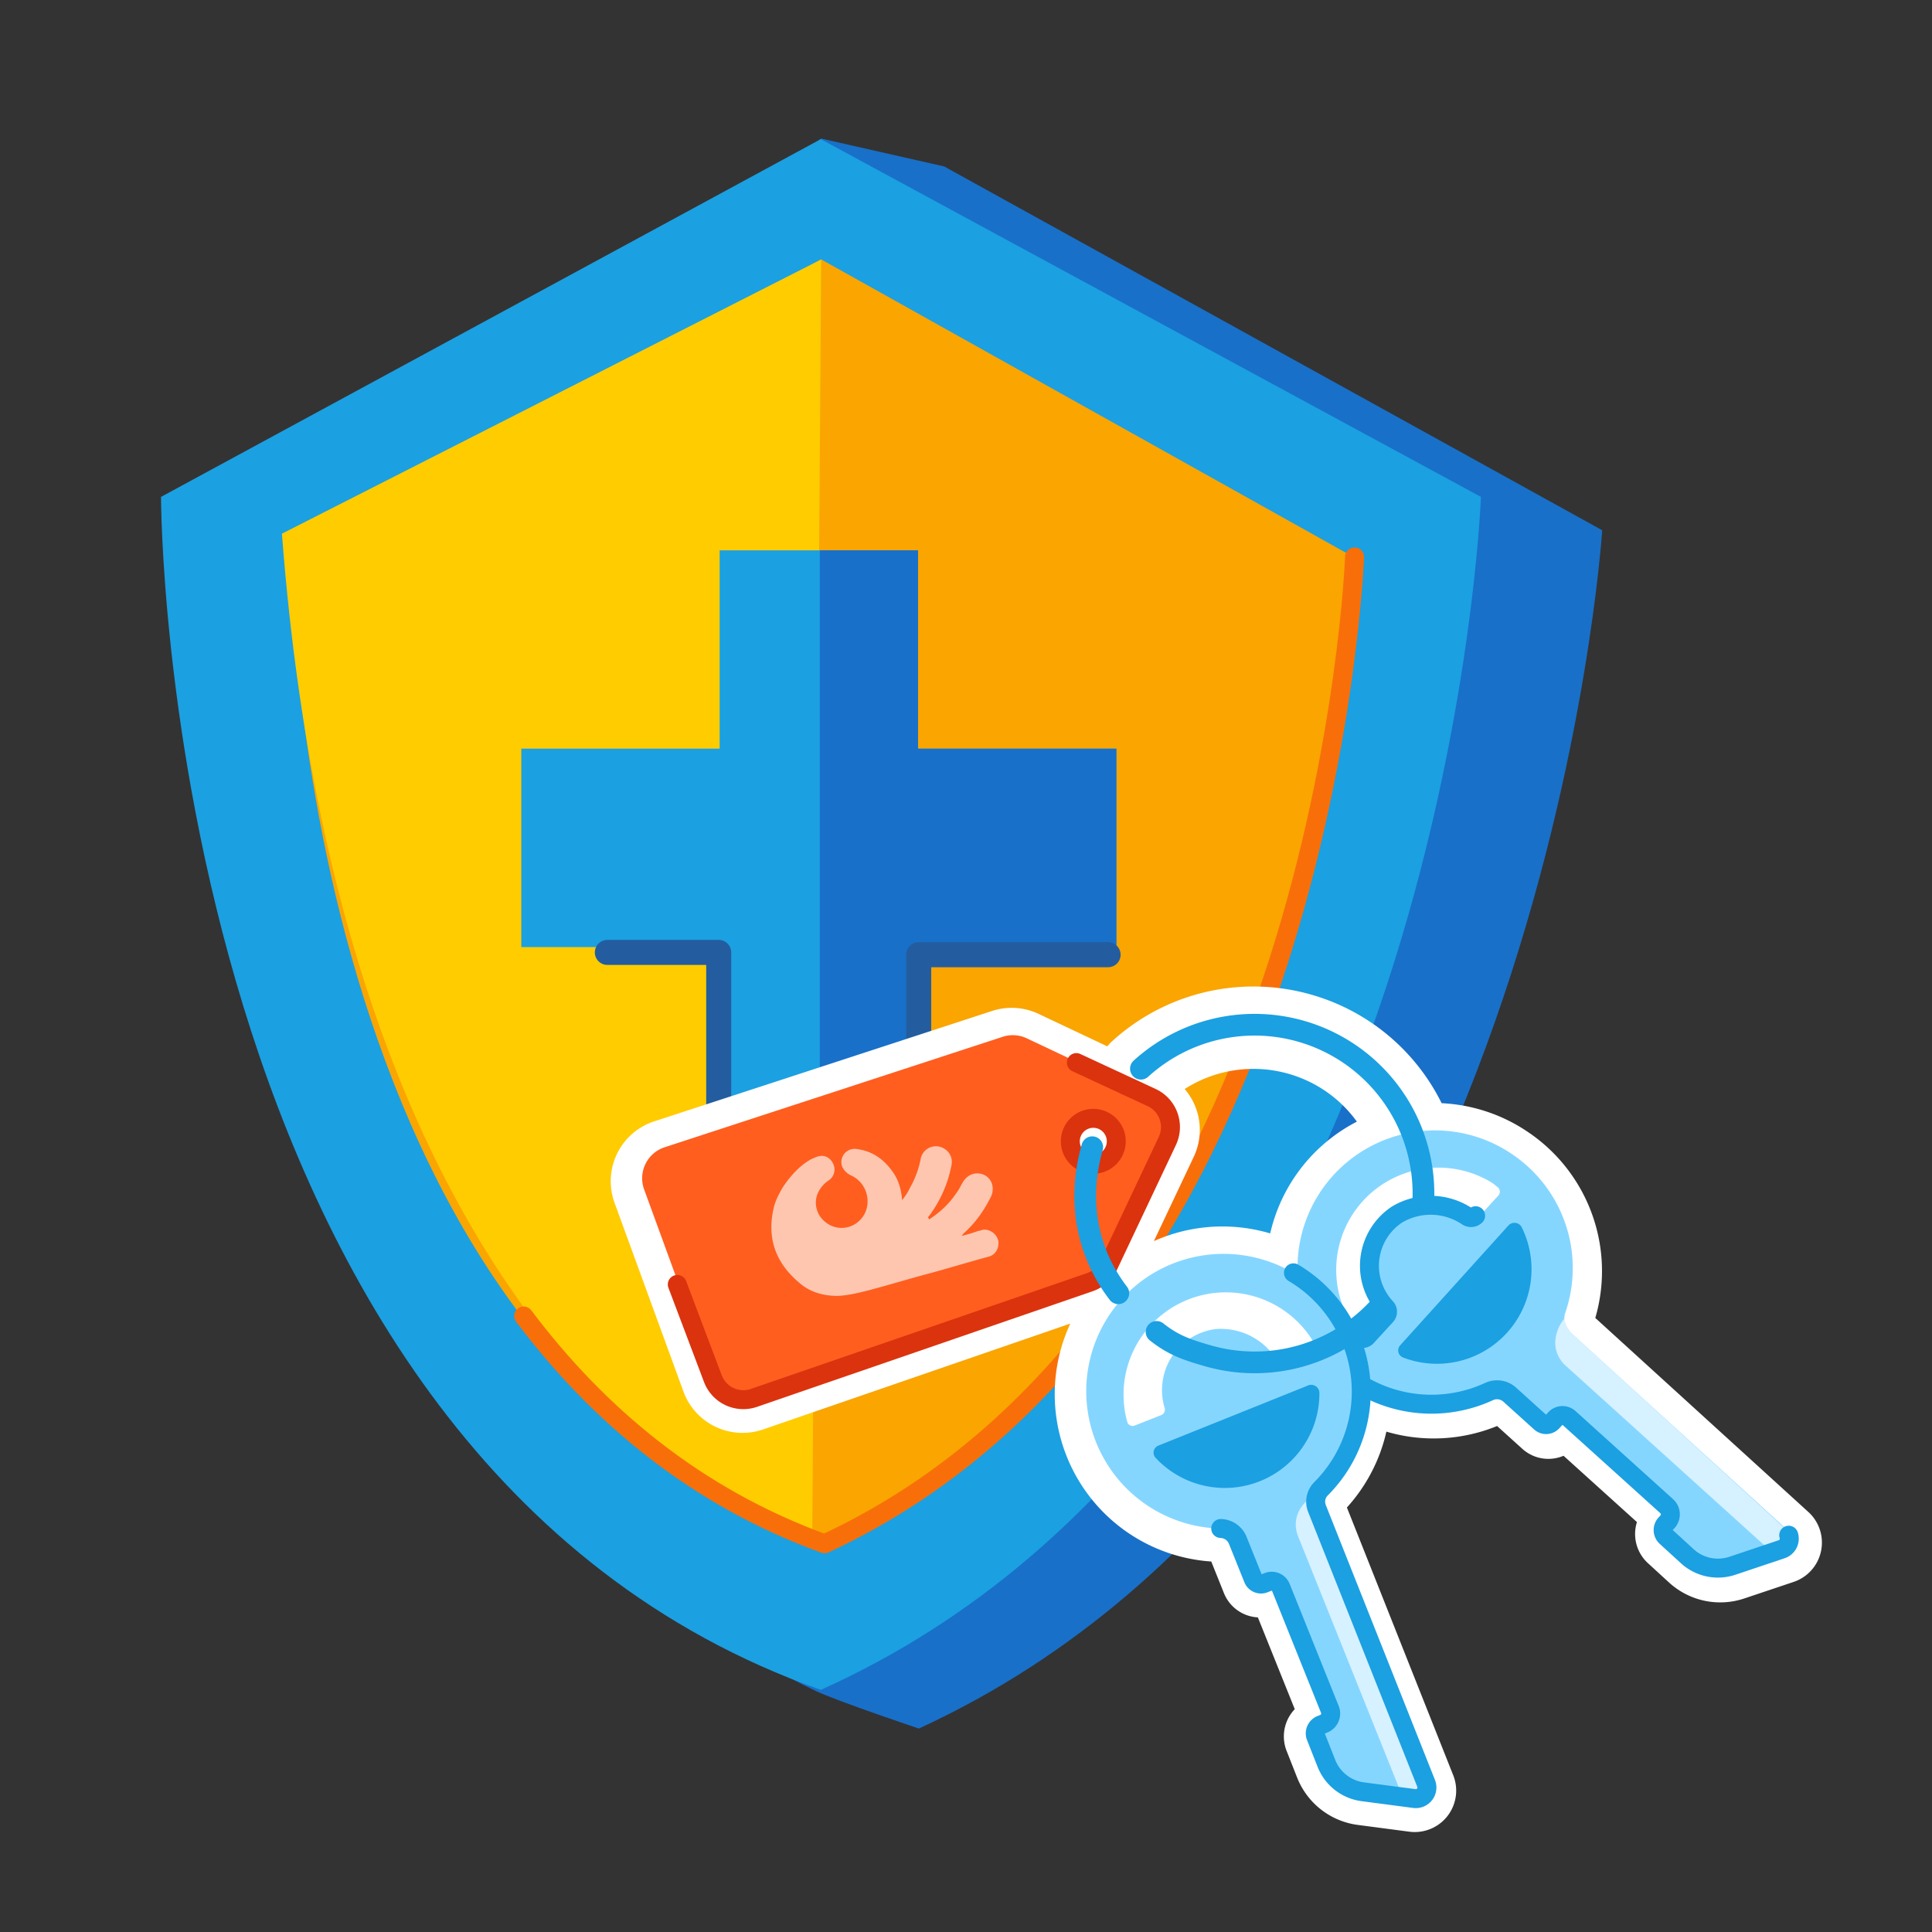
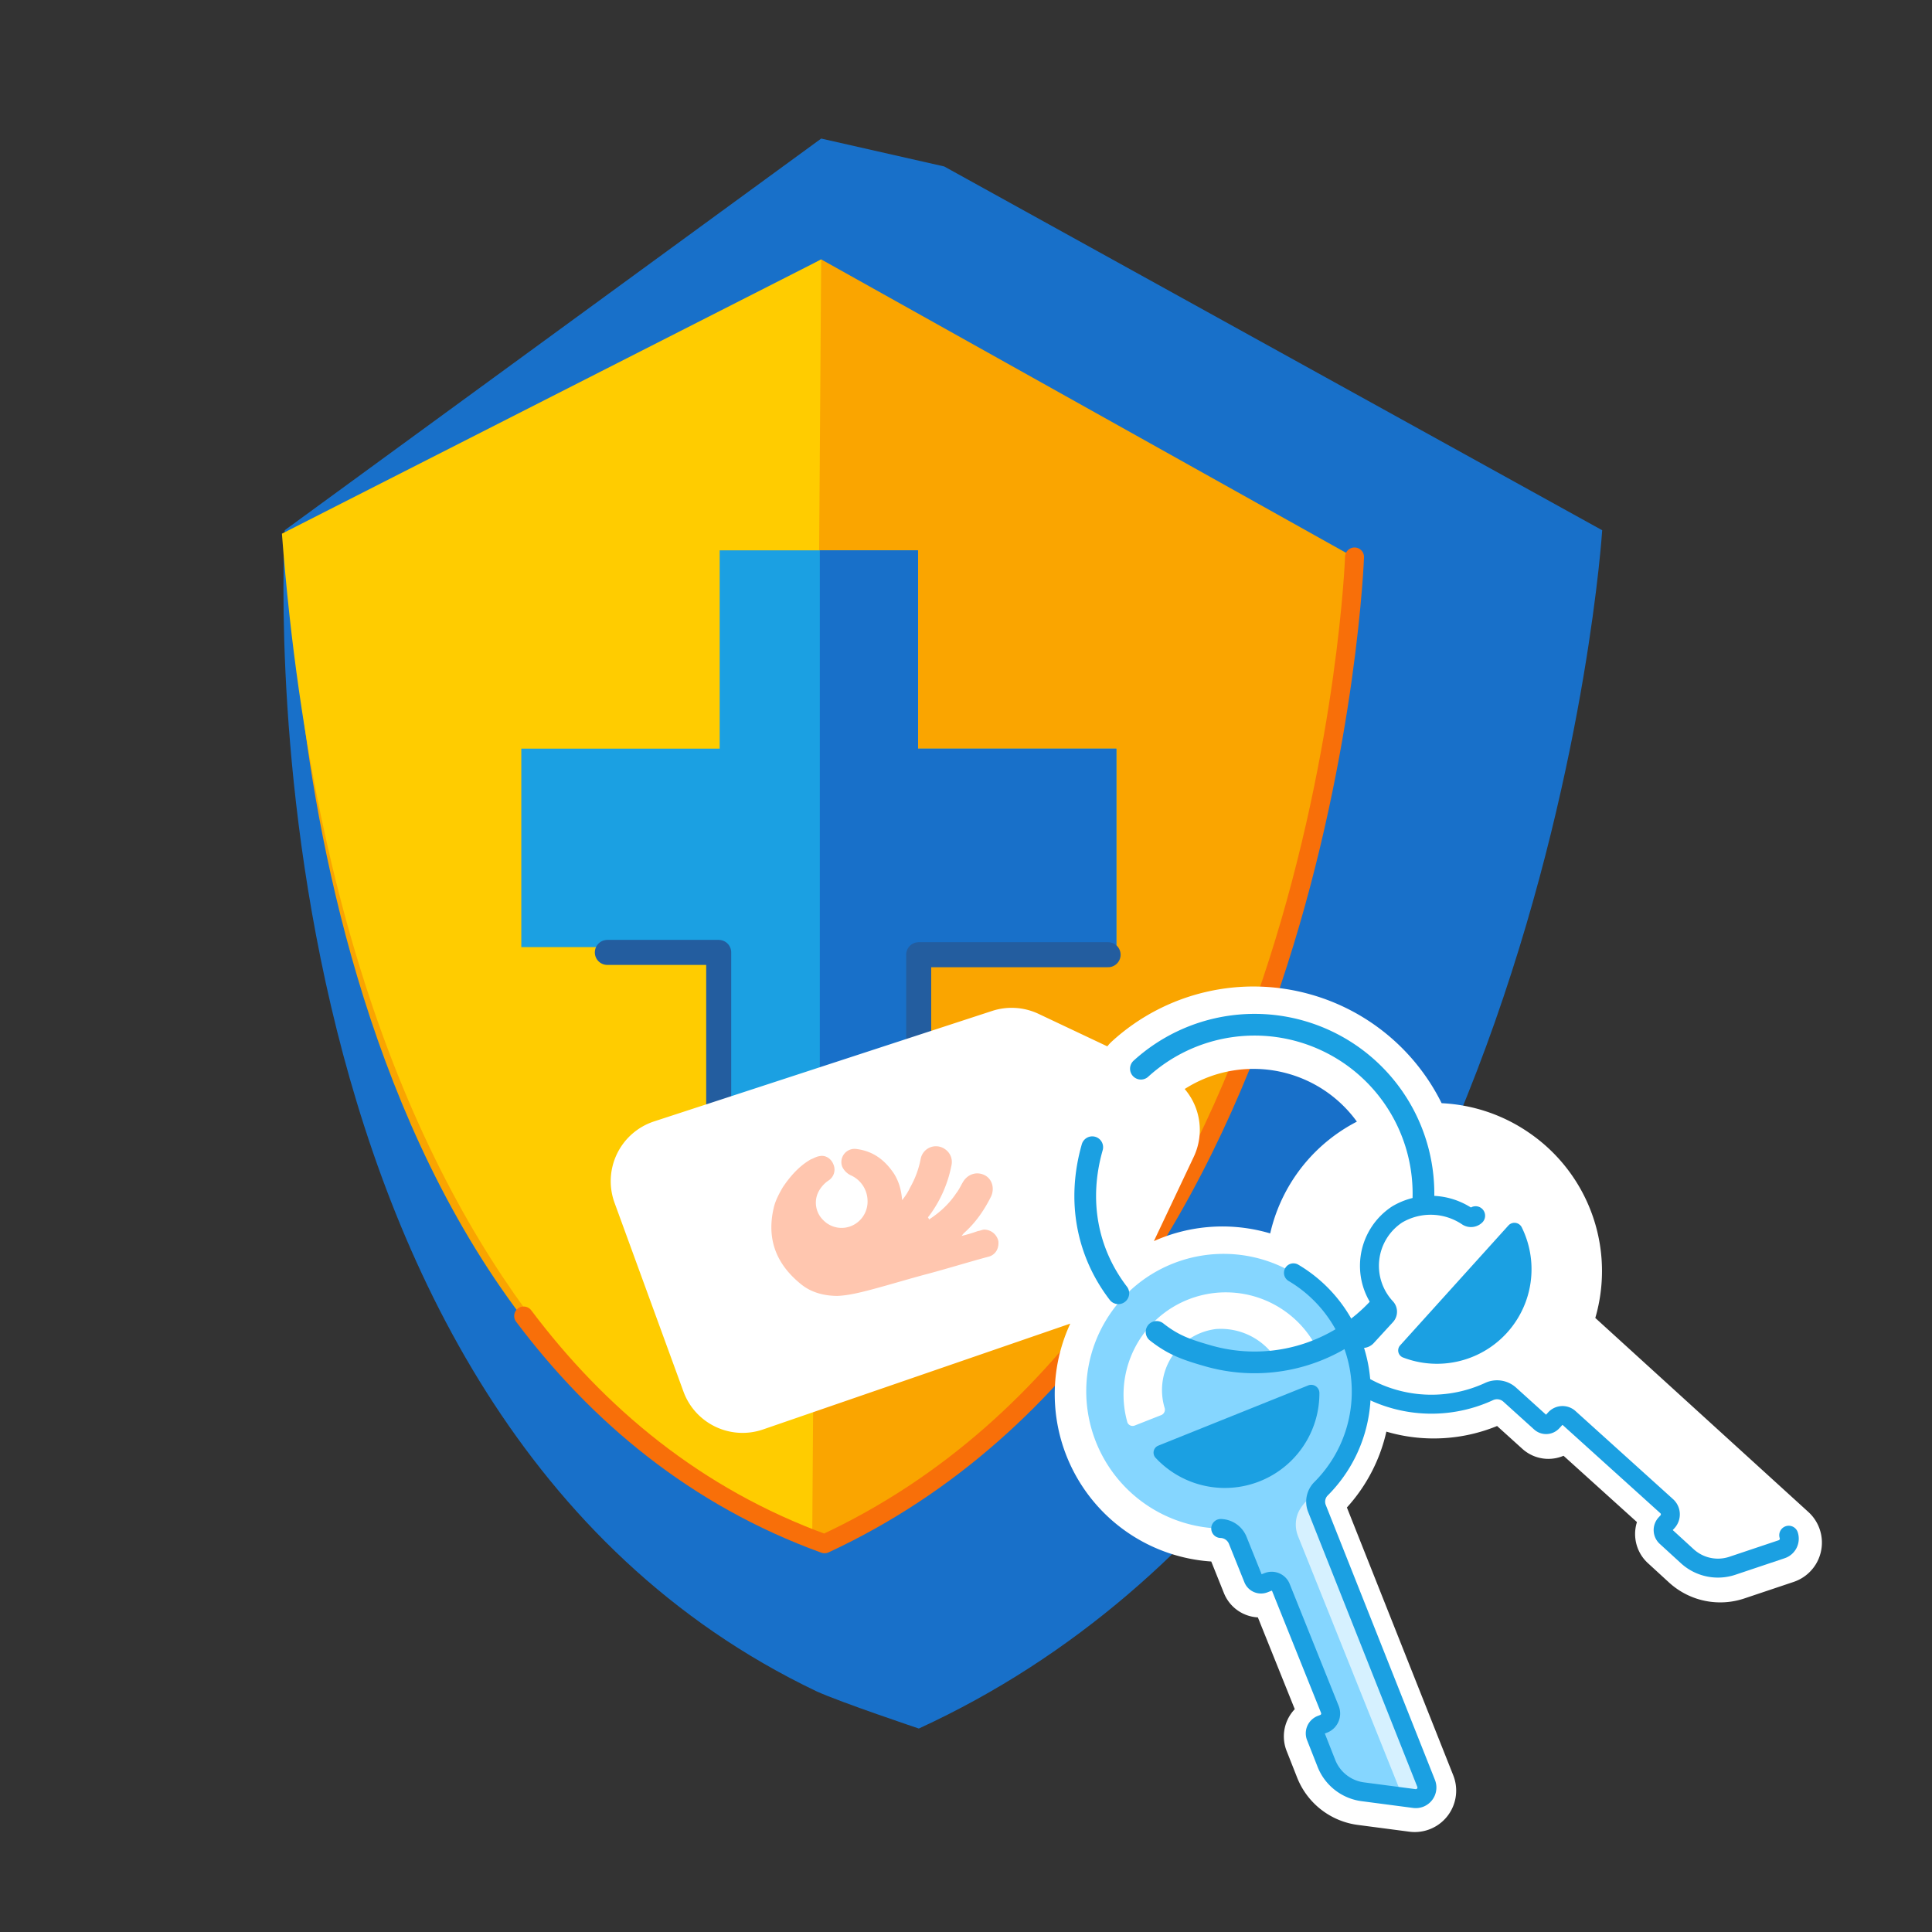
<svg xmlns="http://www.w3.org/2000/svg" width="64" height="64" fill="none" viewBox="0 0 64 64">
  <rect x="0" y="0" width="64" height="64" fill="#333333" stroke="none" />
  <g clip-path="url(#clip0_4618_109315)">
    <path fill="#1870C9" d="M32.046 38.198h3.511v-6.942l7.022-.08v-7.021h-7.022v-7.022h-3.51v21.065Z" />
    <path fill="#1870C9" d="M30.437 57.26c20.714-9.515 22.638-39.695 22.638-39.695L31.278 5.514l-4.075-.924-17.77 12.974S7.644 46.767 27.05 56.028c.81.368 3.388 1.232 3.388 1.232Z" />
-     <path fill="#1BA0E2" d="M27.19 55.98c20.772-9.345 21.868-39.52 21.868-39.52L27.19 4.609 5.334 16.46s-.02 31.807 21.857 39.52Z" />
    <path fill="#FAA500" d="M27.203 51.099c16.649-7.73 17.557-32.691 17.557-32.691L27.203 8.593 9.647 18.407s-.01 26.32 17.556 32.692Z" />
    <path fill="#FC0" d="m27.203 8.594-.298 42.505s-15.35-4.265-17.566-33.42l17.864-9.085Z" />
    <path stroke="#F86F09" stroke-linecap="round" stroke-linejoin="round" stroke-width=".628" d="M44.871 18.45s-.908 24.96-17.556 32.69c-4.283-1.553-7.52-4.292-9.968-7.546" />
    <path fill="#1BA0E2" d="M30.411 31.447v6.496h-6.57v-6.57h-6.572V24.8h6.571v-6.57h6.571v6.57h6.571v6.571" />
    <path fill="#1870C9" d="M27.158 37.943h3.252v-6.496l6.571-.075v-6.57h-6.57V18.23h-3.253v19.713Z" />
    <path stroke="#235D9F" stroke-linecap="round" stroke-linejoin="round" stroke-width=".829" d="M20.119 31.55h3.689v6.612h6.625v-6.536h6.274" />
    <mask id="path-10-outside-1_4618_109315" width="44.519" height="42.056" x="18.395" y="25.399" fill="#000" maskUnits="userSpaceOnUse">
      <path fill="#fff" d="M18.395 25.399h44.519v42.056H18.395z" />
      <path fill-rule="evenodd" d="M38 35.768a5.23 5.23 0 0 1 4.96-1.163 5.224 5.224 0 0 1 3.418 3.077 4.55 4.55 0 0 0-3.428 4.67 4.552 4.552 0 0 0-5.586.528.36.36 0 0 0-.069-.158 5.053 5.053 0 0 1-.534-.864l1.876-3.967a1.079 1.079 0 0 0-.514-1.437l-4.148-1.96a1.08 1.08 0 0 0-.796-.051l-11.2 3.66a1.08 1.08 0 0 0-.678 1.396l2.283 6.254c.202.552.81.841 1.365.65l11.114-3.829a1.08 1.08 0 0 0 .21-.099c.133.236.283.465.451.684a.36.36 0 0 0 .25.14 4.552 4.552 0 0 0 3.428 7.435.627.627 0 0 1 .564.393l.511 1.274a.28.28 0 0 0 .362.155l.133-.052a.33.33 0 0 1 .416.17l1.629 4.053a.364.364 0 0 1-.2.475l-.08.032a.304.304 0 0 0-.178.408l.347.88a1.507 1.507 0 0 0 1.204.935l1.706.224a.368.368 0 0 0 .39-.504l-3.613-9.099a.606.606 0 0 1 .136-.663 4.548 4.548 0 0 0 1.32-3.481 4.552 4.552 0 0 0 4.359.29.626.626 0 0 1 .679.107l1.018.92a.28.28 0 0 0 .394-.02l.095-.105a.33.33 0 0 1 .45-.03l3.241 2.928a.364.364 0 0 1 .03.515l-.058.063a.305.305 0 0 0 .018.445l.698.64a1.507 1.507 0 0 0 1.492.311l1.631-.547a.368.368 0 0 0 .13-.624l-7.238-6.591a.606.606 0 0 1-.17-.656 4.548 4.548 0 0 0-1.746-5.236 4.552 4.552 0 0 0-2.97-.784 5.943 5.943 0 0 0-3.945-3.647 5.949 5.949 0 0 0-5.641 1.322.36.36 0 1 0 .484.533Zm8.706 3.129a3.387 3.387 0 0 0-2.046 4.93c.273-.205.527-.436.758-.692a.358.358 0 0 1 .259-.119 2.045 2.045 0 0 1-.222-1.199 2.036 2.036 0 0 1 .902-1.456c.154-.091.318-.163.489-.213a.358.358 0 0 1-.094-.26c.016-.335 0-.666-.047-.991Zm.731 1.16a.36.36 0 0 0 .034-.134 5.91 5.91 0 0 0-.056-1.144 3.387 3.387 0 0 1 1.965.494c.069.047.135.099.198.153a.192.192 0 0 1 .058.212.19.19 0 0 1-.04.067l-.64.698a.22.22 0 0 1-.283.02 2.176 2.176 0 0 0-1.236-.365Zm-1.416 3.447a.36.36 0 0 1-.069.112 5.95 5.95 0 0 1-.874.796l.006.007a.187.187 0 0 0 .268-.012l.64-.698a.195.195 0 0 0 .03-.205Zm-3.99 1.343a2.175 2.175 0 0 0-1.798-.72 2.036 2.036 0 0 0-.856.315 3.166 3.166 0 0 1-.877-.504.359.359 0 0 0-.296-.07 3.387 3.387 0 0 1 5.222.607l.017.03a5.217 5.217 0 0 1-1.412.342Zm-4.112-.664a.36.36 0 0 0 .135.32c.269.212.513.362.765.482a2.017 2.017 0 0 0-.343.876 2.02 2.02 0 0 0 .067.874.194.194 0 0 1-.108.24l-.88.346a.186.186 0 0 1-.246-.106 3.388 3.388 0 0 1 .61-3.032Zm-1.535-5.542c.03-.146.066-.293.108-.44a.36.36 0 1 0-.692-.197c-.046.16-.085.32-.118.478a.76.76 0 1 1 .702.158Z" clip-rule="evenodd" />
    </mask>
    <path fill="#fff" fill-rule="evenodd" d="M38 35.768a5.23 5.23 0 0 1 4.96-1.163 5.224 5.224 0 0 1 3.418 3.077 4.55 4.55 0 0 0-3.428 4.67 4.552 4.552 0 0 0-5.586.528.36.36 0 0 0-.069-.158 5.053 5.053 0 0 1-.534-.864l1.876-3.967a1.079 1.079 0 0 0-.514-1.437l-4.148-1.96a1.08 1.08 0 0 0-.796-.051l-11.2 3.66a1.08 1.08 0 0 0-.678 1.396l2.283 6.254c.202.552.81.841 1.365.65l11.114-3.829a1.08 1.08 0 0 0 .21-.099c.133.236.283.465.451.684a.36.36 0 0 0 .25.14 4.552 4.552 0 0 0 3.428 7.435.627.627 0 0 1 .564.393l.511 1.274a.28.28 0 0 0 .362.155l.133-.052a.33.33 0 0 1 .416.17l1.629 4.053a.364.364 0 0 1-.2.475l-.08.032a.304.304 0 0 0-.178.408l.347.88a1.507 1.507 0 0 0 1.204.935l1.706.224a.368.368 0 0 0 .39-.504l-3.613-9.099a.606.606 0 0 1 .136-.663 4.548 4.548 0 0 0 1.32-3.481 4.552 4.552 0 0 0 4.359.29.626.626 0 0 1 .679.107l1.018.92a.28.28 0 0 0 .394-.02l.095-.105a.33.33 0 0 1 .45-.03l3.241 2.928a.364.364 0 0 1 .03.515l-.058.063a.305.305 0 0 0 .018.445l.698.64a1.507 1.507 0 0 0 1.492.311l1.631-.547a.368.368 0 0 0 .13-.624l-7.238-6.591a.606.606 0 0 1-.17-.656 4.548 4.548 0 0 0-1.746-5.236 4.552 4.552 0 0 0-2.97-.784 5.943 5.943 0 0 0-3.945-3.647 5.949 5.949 0 0 0-5.641 1.322.36.36 0 1 0 .484.533Zm8.706 3.129a3.387 3.387 0 0 0-2.046 4.93c.273-.205.527-.436.758-.692a.358.358 0 0 1 .259-.119 2.045 2.045 0 0 1-.222-1.199 2.036 2.036 0 0 1 .902-1.456c.154-.091.318-.163.489-.213a.358.358 0 0 1-.094-.26c.016-.335 0-.666-.047-.991Zm.731 1.16a.36.36 0 0 0 .034-.134 5.91 5.91 0 0 0-.056-1.144 3.387 3.387 0 0 1 1.965.494c.069.047.135.099.198.153a.192.192 0 0 1 .058.212.19.19 0 0 1-.04.067l-.64.698a.22.22 0 0 1-.283.02 2.176 2.176 0 0 0-1.236-.365Zm-1.416 3.447a.36.36 0 0 1-.069.112 5.95 5.95 0 0 1-.874.796l.006.007a.187.187 0 0 0 .268-.012l.64-.698a.195.195 0 0 0 .03-.205Zm-3.99 1.343a2.175 2.175 0 0 0-1.798-.72 2.036 2.036 0 0 0-.856.315 3.166 3.166 0 0 1-.877-.504.359.359 0 0 0-.296-.07 3.387 3.387 0 0 1 5.222.607l.017.03a5.217 5.217 0 0 1-1.412.342Zm-4.112-.664a.36.36 0 0 0 .135.32c.269.212.513.362.765.482a2.017 2.017 0 0 0-.343.876 2.02 2.02 0 0 0 .067.874.194.194 0 0 1-.108.24l-.88.346a.186.186 0 0 1-.246-.106 3.388 3.388 0 0 1 .61-3.032Zm-1.535-5.542c.03-.146.066-.293.108-.44a.36.36 0 1 0-.692-.197c-.046.16-.085.32-.118.478a.76.76 0 1 1 .702.158Z" clip-rule="evenodd" />
    <path stroke="#fff" stroke-linecap="round" stroke-linejoin="round" stroke-width="2.009" d="M38 35.768a5.23 5.23 0 0 1 4.96-1.163 5.224 5.224 0 0 1 3.418 3.077 4.55 4.55 0 0 0-3.428 4.67 4.552 4.552 0 0 0-5.586.528.36.36 0 0 0-.069-.158 5.053 5.053 0 0 1-.534-.864l1.876-3.967a1.079 1.079 0 0 0-.514-1.437l-4.148-1.96a1.08 1.08 0 0 0-.796-.051l-11.2 3.66a1.08 1.08 0 0 0-.678 1.396l2.283 6.254c.202.552.81.841 1.365.65l11.114-3.829a1.08 1.08 0 0 0 .21-.099c.133.236.283.465.451.684a.36.36 0 0 0 .25.14 4.552 4.552 0 0 0 3.428 7.435.627.627 0 0 1 .564.393l.511 1.274a.28.28 0 0 0 .362.155l.133-.052a.33.33 0 0 1 .416.17l1.629 4.053a.364.364 0 0 1-.2.475l-.08.032a.304.304 0 0 0-.178.408l.347.88a1.507 1.507 0 0 0 1.204.935l1.706.224a.368.368 0 0 0 .39-.504l-3.613-9.099a.606.606 0 0 1 .136-.663 4.548 4.548 0 0 0 1.32-3.481 4.552 4.552 0 0 0 4.359.29.626.626 0 0 1 .679.107l1.018.92a.28.28 0 0 0 .394-.02l.095-.105a.33.33 0 0 1 .45-.03l3.241 2.928a.364.364 0 0 1 .03.515l-.058.063a.305.305 0 0 0 .018.445l.698.64a1.507 1.507 0 0 0 1.492.311l1.631-.547a.368.368 0 0 0 .13-.624l-7.238-6.591a.606.606 0 0 1-.17-.656 4.548 4.548 0 0 0-1.746-5.236 4.552 4.552 0 0 0-2.97-.784 5.943 5.943 0 0 0-3.945-3.647 5.949 5.949 0 0 0-5.641 1.322.36.36 0 1 0 .484.533Zm8.706 3.129a3.387 3.387 0 0 0-2.046 4.93c.273-.205.527-.436.758-.692a.358.358 0 0 1 .259-.119 2.045 2.045 0 0 1-.222-1.199 2.036 2.036 0 0 1 .902-1.456c.154-.091.318-.163.489-.213a.358.358 0 0 1-.094-.26c.016-.335 0-.666-.047-.991Zm.731 1.16a.36.36 0 0 0 .034-.134 5.91 5.91 0 0 0-.056-1.144 3.387 3.387 0 0 1 1.965.494c.069.047.135.099.198.153a.192.192 0 0 1 .058.212.19.19 0 0 1-.04.067l-.64.698a.22.22 0 0 1-.283.02 2.176 2.176 0 0 0-1.236-.365Zm-1.416 3.447a.36.36 0 0 1-.069.112 5.95 5.95 0 0 1-.874.796l.006.007a.187.187 0 0 0 .268-.012l.64-.698a.195.195 0 0 0 .03-.205Zm-3.99 1.343a2.175 2.175 0 0 0-1.798-.72 2.036 2.036 0 0 0-.856.315 3.166 3.166 0 0 1-.877-.504.359.359 0 0 0-.296-.07 3.387 3.387 0 0 1 5.222.607l.017.03a5.217 5.217 0 0 1-1.412.342Zm-4.112-.664a.36.36 0 0 0 .135.32c.269.212.513.362.765.482a2.017 2.017 0 0 0-.343.876 2.02 2.02 0 0 0 .067.874.194.194 0 0 1-.108.24l-.88.346a.186.186 0 0 1-.246-.106 3.388 3.388 0 0 1 .61-3.032Zm-1.535-5.542c.03-.146.066-.293.108-.44a.36.36 0 1 0-.692-.197c-.046.16-.085.32-.118.478a.76.76 0 1 1 .702.158Z" clip-rule="evenodd" mask="url(#path-10-outside-1_4618_109315)" />
-     <path fill="#85D6FF" d="M50.108 38.245a4.551 4.551 0 1 0-.664 7.882.627.627 0 0 1 .679.105l1.019.92a.28.28 0 0 0 .393-.019l.096-.105a.33.33 0 0 1 .449-.03l3.241 2.928a.363.363 0 0 1 .03.515l-.058.063a.306.306 0 0 0 .018.445l.698.64a1.508 1.508 0 0 0 1.492.311l1.631-.547a.369.369 0 0 0 .13-.624l-7.238-6.591a.605.605 0 0 1-.17-.656 4.547 4.547 0 0 0-1.746-5.236Zm-1.399 2.08a2.177 2.177 0 0 0-2.316-.062 2.035 2.035 0 0 0-.374 3.086.194.194 0 0 1 .009.262l-.64.698a.188.188 0 0 1-.204.051.188.188 0 0 1-.063-.04 3.388 3.388 0 0 1 4.295-5.145 2.1 2.1 0 0 1 .198.154.19.19 0 0 1 .018.278l-.64.698a.22.22 0 0 1-.283.02Z" />
-     <path fill="#D6F1FF" d="m51.847 45.224 6.874 6.215.421-.118a.338.338 0 0 0 .098-.589l-7.166-6.56a1.001 1.001 0 0 1-.26-.482 1.274 1.274 0 0 0-.294.826c.01.27.129.524.327.708Z" />
    <path stroke="#1BA0E2" stroke-linecap="round" stroke-linejoin="round" stroke-width=".628" d="M44.81 45.694a4.552 4.552 0 0 0 4.523.4.626.626 0 0 1 .679.106l1.018.92a.28.28 0 0 0 .394-.02l.096-.105a.33.33 0 0 1 .448-.03l3.242 2.928a.364.364 0 0 1 .03.515l-.058.063a.305.305 0 0 0 .018.446l.698.639a1.506 1.506 0 0 0 1.492.311l1.631-.547a.368.368 0 0 0 .233-.464M45.01 44.288a.185.185 0 0 0 .209.033.186.186 0 0 0 .059-.045l.64-.698a.195.195 0 0 0-.01-.262 2.036 2.036 0 0 1 .375-3.086 2.176 2.176 0 0 1 2.316.062.22.22 0 0 0 .283-.02" />
    <path fill="#1BA0E2" d="M46.379 44.57a.25.25 0 0 0 .094.397 3.133 3.133 0 0 0 3.937-4.31.27.27 0 0 0-.338-.132.27.27 0 0 0-.108.075l-3.585 3.97Z" />
    <path fill="#85D6FF" d="M44.492 43.843a4.55 4.55 0 1 0-4.054 6.792.627.627 0 0 1 .564.393l.512 1.273a.28.28 0 0 0 .362.155l.132-.052a.33.33 0 0 1 .416.17l1.629 4.053a.363.363 0 0 1-.2.476l-.079.03a.307.307 0 0 0-.204.287.3.3 0 0 0 .025.122l.347.881a1.508 1.508 0 0 0 1.204.934l1.706.224a.368.368 0 0 0 .39-.503l-3.613-9.1a.606.606 0 0 1 .136-.663 4.548 4.548 0 0 0 .727-5.471Zm-2.17 1.255a2.177 2.177 0 0 0-2.053-1.071 2.038 2.038 0 0 0-1.69 2.608.195.195 0 0 1-.107.24l-.881.347a.186.186 0 0 1-.246-.107 3.388 3.388 0 0 1 6.117-2.74c.041.073.078.148.111.225a.191.191 0 0 1-.106.258l-.88.346a.22.22 0 0 1-.264-.105Z" />
    <path fill="#D6F1FF" d="m42.994 50.875 3.45 8.6.43.08a.339.339 0 0 0 .346-.486l-3.56-9.039a1.001 1.001 0 0 1-.023-.548 1.283 1.283 0 0 0-.627.614 1.02 1.02 0 0 0-.015.78Z" />
    <path stroke="#1BA0E2" stroke-linecap="round" stroke-linejoin="round" stroke-width=".628" d="M42.847 42.164a4.552 4.552 0 0 1 1.645 1.677 4.547 4.547 0 0 1-.727 5.472.606.606 0 0 0-.136.664l3.613 9.099a.369.369 0 0 1-.202.479c-.06.024-.124.032-.188.024l-1.706-.224a1.506 1.506 0 0 1-1.204-.934l-.347-.88a.303.303 0 0 1 .073-.345.304.304 0 0 1 .106-.064l.08-.031a.365.365 0 0 0 .199-.476l-1.628-4.053a.33.33 0 0 0-.417-.17l-.133.052a.28.28 0 0 1-.361-.155l-.512-1.274a.626.626 0 0 0-.564-.392" />
    <path fill="#1BA0E2" d="M38.367 47.89a.25.25 0 0 0-.09.398 3.133 3.133 0 0 0 5.43-2.146.271.271 0 0 0-.377-.246l-4.963 1.994Z" />
-     <path fill="#FF5E1F" fill-rule="evenodd" d="M22.015 38.005a1.08 1.08 0 0 0-.678 1.395l2.283 6.254a1.08 1.08 0 0 0 1.365.65l11.113-3.829c.275-.094.5-.296.624-.559l1.95-4.124a1.079 1.079 0 0 0-.514-1.437l-4.147-1.96a1.08 1.08 0 0 0-.796-.05l-11.2 3.66Zm14.306.557a.76.76 0 1 1-.209-1.507.76.76 0 0 1 .209 1.507Z" clip-rule="evenodd" />
    <path fill="#FFC6AF" d="M30.773 40.398c.38-.246.68-.535.899-.865.09-.112.151-.247.215-.356.149-.271.443-.38.712-.257.269.123.355.445.232.714-.23.46-.515.874-.91 1.224l-.068.084a5.22 5.22 0 0 0 .544-.163c.075-.008.123-.039.199-.047.23 0 .425.157.476.38.027.253-.101.471-.35.524-.645.174-1.286.372-1.93.546-.67.176-1.311.375-1.98.551-.348.09-.72.182-1.076.196-.434-.003-.854-.11-1.19-.379-.812-.65-1.16-1.478-.918-2.526.05-.235.177-.479.305-.697.241-.358.536-.697.92-.918.097-.037.193-.098.293-.11.2-.047.392.084.465.28a.429.429 0 0 1-.17.53 1.017 1.017 0 0 0-.34.395.803.803 0 0 0 .18.924.846.846 0 0 0 .937.177.873.873 0 0 0 .521-.824.938.938 0 0 0-.526-.834.6.6 0 0 1-.313-.297.437.437 0 0 1 .47-.588c.544.067.933.356 1.238.807.154.238.235.51.266.787l.01.1c.113-.14.2-.277.261-.411.171-.3.29-.62.354-.958a.515.515 0 0 1 .806-.319.51.51 0 0 1 .213.538 4.109 4.109 0 0 1-.712 1.635l-.067.084c.03.048.03.048.034.073Z" />
-     <path stroke="#DB330E" stroke-linecap="round" stroke-linejoin="round" stroke-miterlimit="10" stroke-width=".628" d="m35.656 35.2 2.493 1.158c.543.252.777.898.52 1.44l-1.946 4.118c-.124.262-.35.464-.624.559l-11.124 3.832a1.079 1.079 0 0 1-1.361-.64l-1.178-3.118m13.027-4.637a.761.761 0 1 0 1.508-.209.761.761 0 0 0-1.508.209Z" />
    <path stroke="#1BA0E2" stroke-linecap="round" stroke-linejoin="round" stroke-width=".719" d="M36.182 38.003c-.505 1.768-.174 3.482.864 4.838m.748-7.439a5.595 5.595 0 0 1 9.354 4.404m-8.835 4.315c.556.438.989.588 1.712.795a5.593 5.593 0 0 0 5.696-1.64" />
  </g>
  <defs>
    <clipPath id="clip0_4618_109315">
      <path fill="#fff" d="M0 0h64v64H0z" />
    </clipPath>
  </defs>
</svg>